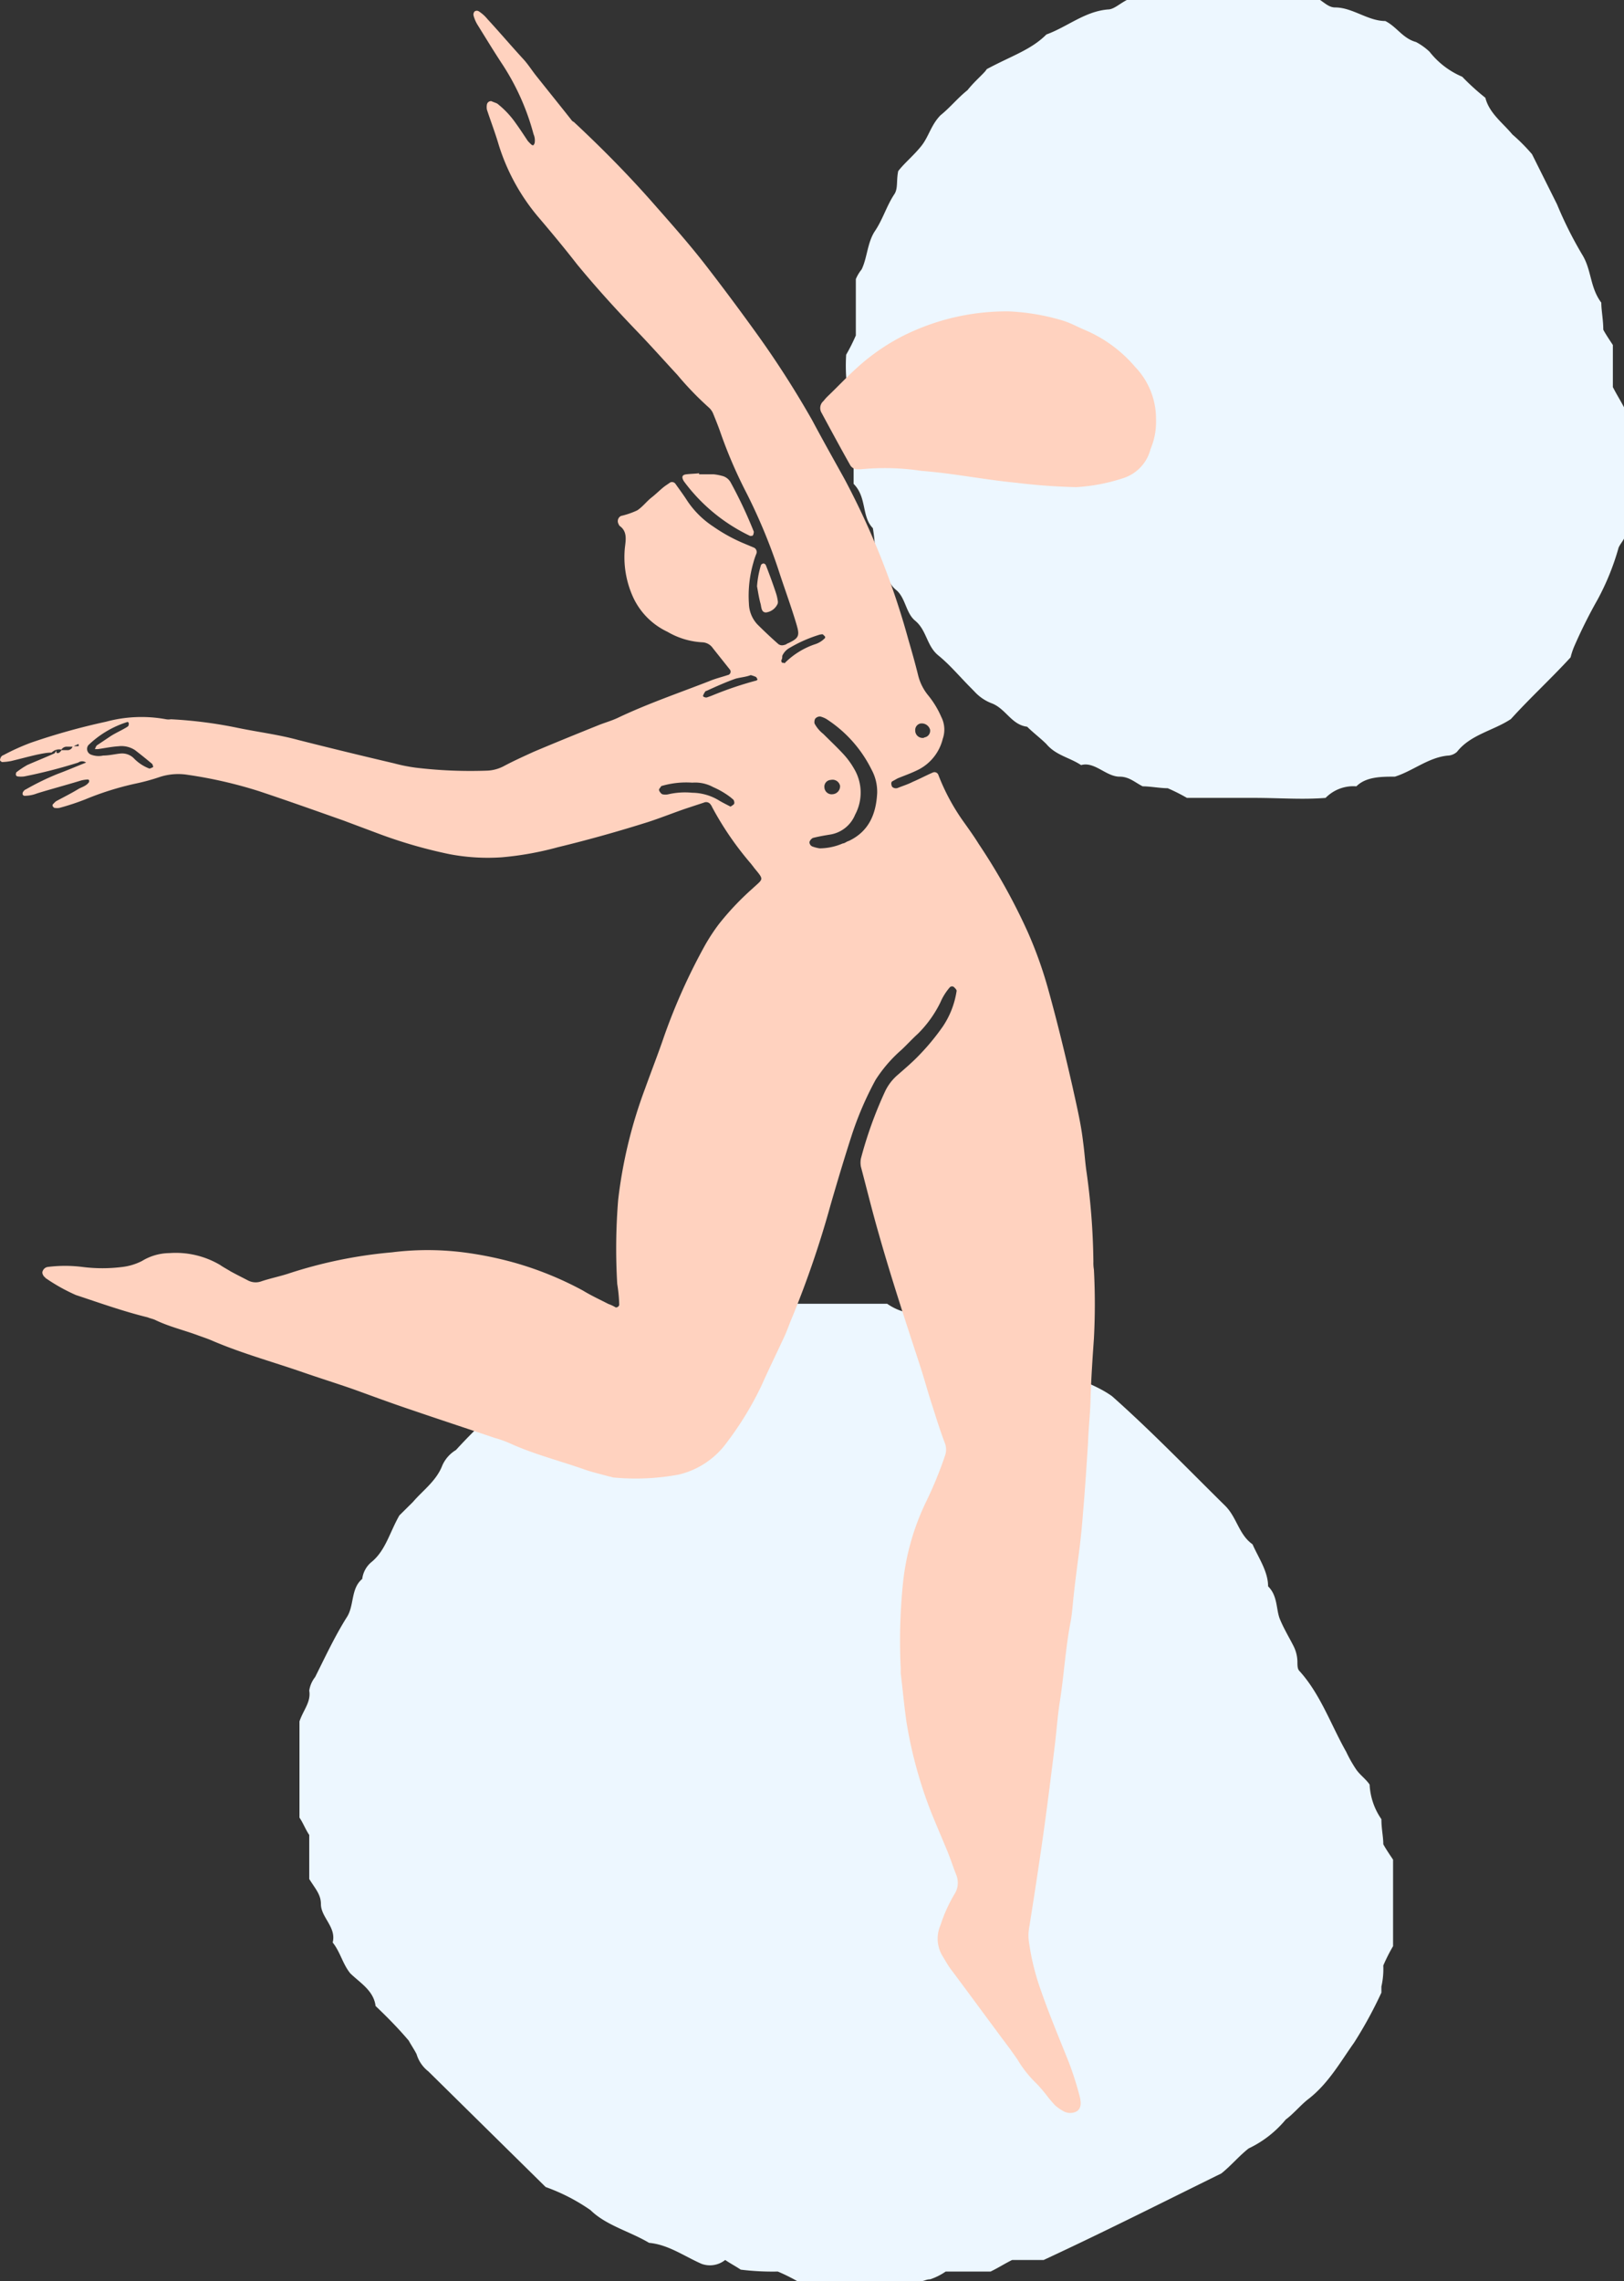
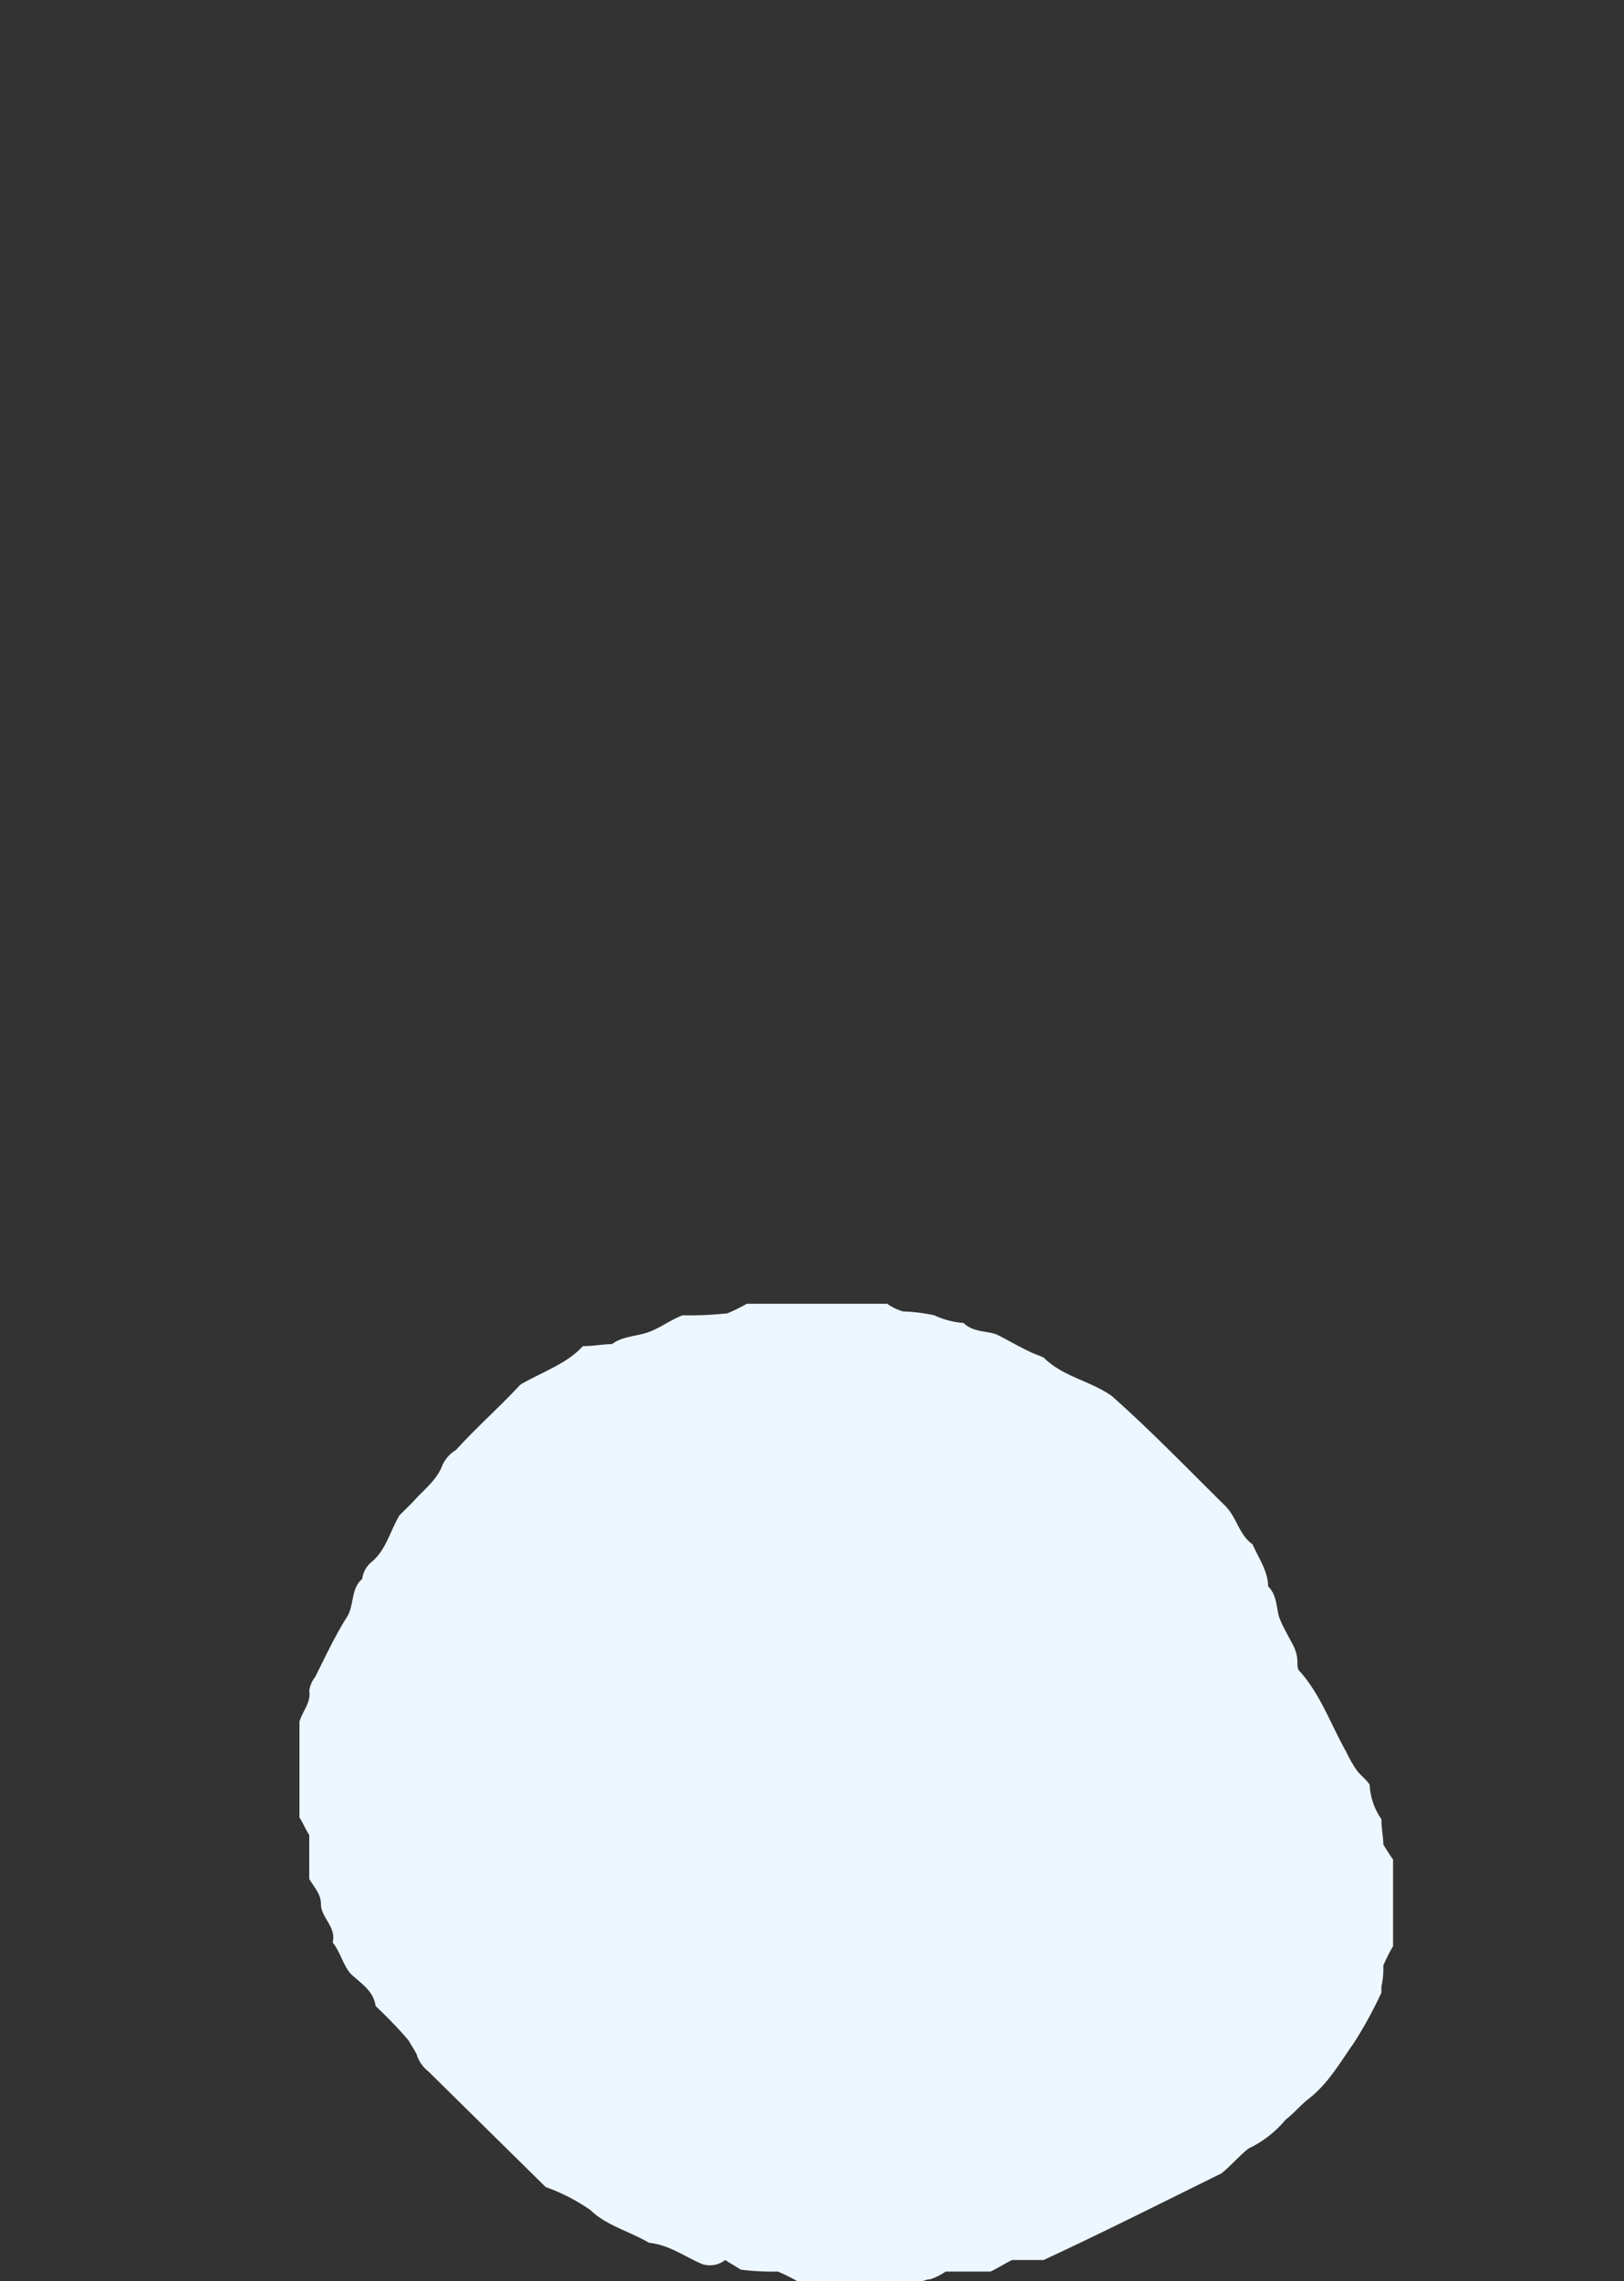
<svg xmlns="http://www.w3.org/2000/svg" id="Capa_1" data-name="Capa 1" viewBox="0 0 154.5 217">
  <rect x="0" y="0" width="154.5" height="217" fill="#333333" stroke="none" />
  <defs>
    <style>.cls-1{fill:#edf7ff;}.cls-2{fill:#ffd2bf;}</style>
  </defs>
  <title>not-alone-figure-community</title>
  <path class="cls-1" d="M67,215.8c-1.67-.73-3.16-1.83-5-2-1.85-1.1-4.08-1.65-5.57-3.11a18.09,18.09,0,0,0-4.27-2.2L41,197.49a3.26,3.26,0,0,1-1.12-1.64c-.18-.37-.55-.92-.74-1.28-.93-1.1-2-2.2-3.16-3.3-.18-1.47-1.48-2.2-2.41-3.11-.74-.92-.93-2-1.67-2.93.37-1.47-1.12-2.38-1.12-3.66,0-.92-.55-1.47-1.11-2.38V175c-.37-.55-.56-1.1-.93-1.65v-9.15c.37-1.1,1.11-1.84.93-2.93a2.72,2.72,0,0,1,.56-1.29c.92-1.83,1.85-3.84,3-5.67.74-1.1.37-2.75,1.48-3.66a2.48,2.48,0,0,1,.93-1.65c1.3-1.1,1.67-2.75,2.6-4.39l1.3-1.29c.93-1.09,2.23-2,2.79-3.47a3.25,3.25,0,0,1,1.3-1.47c2-2.2,4.27-4.21,6.13-6.22,2.22-1.28,4.45-2,5.94-3.66,1.11,0,1.86-.19,2.78-.19.93-.73,2.23-.73,3.35-1.1s2-1.09,3.34-1.64a33.49,33.49,0,0,0,4.27-.19,15.5,15.5,0,0,0,1.86-.91H84.65a5.4,5.4,0,0,0,1.49.73,16,16,0,0,1,3,.37,8,8,0,0,0,2.78.73c.93.91,2.23.73,3.16,1.1,1.11.55,2,1.1,3.16,1.64.37.19.93.37,1.3.55,1.85,1.84,4.45,2.2,6.5,3.67,3.71,3.29,7.24,6.95,10.77,10.43,1.11,1.1,1.3,2.75,2.6,3.66.56,1.28,1.48,2.57,1.48,4,.93.91.75,2.2,1.12,3.11s.93,1.83,1.3,2.57a3.44,3.44,0,0,1,.37,1.46c0,.37,0,.73.19.91,2,2.2,3,5.13,4.45,7.69a12.78,12.78,0,0,0,.93,1.65c.37.55.93.92,1.3,1.47a6.31,6.31,0,0,0,1.12,3.29c0,.92.18,1.65.18,2.38.19.37.56.92.93,1.47v8.23a16.48,16.48,0,0,0-.93,1.84,7.61,7.61,0,0,1-.18,2V190a40.19,40.19,0,0,1-2.6,4.76c-1.3,1.83-2.42,3.84-4.28,5.31-.74.55-1.48,1.46-2.22,2a10.31,10.31,0,0,1-3.53,2.75c-.93.73-1.67,1.64-2.6,2.38-5.57,2.74-11,5.49-16.9,8.23h-3c-.75.37-1.3.74-2.05,1.1H90.22a5.85,5.85,0,0,1-1.48.74c-.38,0-.56.18-.93.18H76.11a17.94,17.94,0,0,0-1.86-.92,24.47,24.47,0,0,1-3.53-.18c-.56-.37-.93-.55-1.48-.92A2.32,2.32,0,0,1,67,215.8Z" transform="translate(-0.25 -0.45)" />
-   <path class="cls-1" d="M80.75,34.19a17.37,17.37,0,0,0,.92-1.83V27a3.77,3.77,0,0,1,.55-.92c.54-1.1.54-2.57,1.28-3.67s1.1-2.38,1.83-3.48c.37-.55.18-1.28.37-2.2.55-.73,1.46-1.47,2.19-2.38s.92-2,1.84-2.94c.91-.73,1.64-1.65,2.56-2.38.73-.92,1.65-1.65,1.83-2,2.38-1.28,4.21-1.83,5.68-3.3,2-.73,3.66-2.2,5.86-2.38.55,0,1.1-.55,1.83-.92h18.32c.55.37.91.73,1.47.73,1.64,0,3.11,1.29,4.76,1.29,1.1.55,1.65,1.65,2.93,2a5.91,5.91,0,0,1,1.28.92,7.83,7.83,0,0,0,3.11,2.38,22.32,22.32,0,0,0,2.2,2c.37,1.47,1.65,2.38,2.57,3.49A17.35,17.35,0,0,1,146,15.12l2.38,4.77a37.08,37.08,0,0,0,2.38,4.76c.92,1.47.73,3.12,1.83,4.59,0,.73.19,1.65.19,2.57.18.36.55.91.91,1.46v4c.37.73.73,1.28,1.1,2V51.61c-.18.37-.37.55-.55.92a23.78,23.78,0,0,1-2,4.95,47.49,47.49,0,0,0-2.2,4.4,6.65,6.65,0,0,0-.37,1.1c-1.83,2-3.85,3.85-5.68,5.87-1.65,1.1-3.84,1.47-5.13,3.12a1.4,1.4,0,0,1-.91.36c-1.83.19-3.3,1.47-5,2-1.28,0-2.74,0-3.66.92a3.7,3.7,0,0,0-2.93,1.1c-2.2.18-4.4,0-6.78,0h-6.41a17.25,17.25,0,0,0-1.83-.92c-.73,0-1.65-.18-2.38-.18-.74-.37-1.28-.92-2.2-.92-1.28,0-2.38-1.47-3.66-1.1-1.1-.73-2.39-.92-3.3-2-.55-.55-1.28-1.1-1.83-1.65-1.47-.18-2-1.65-3.3-2.2A4.29,4.29,0,0,1,93,66.28l-.36-.37c-1.1-1.1-2-2.2-3.12-3.11s-1.1-2.39-2.2-3.3c-.91-.74-.91-2.2-1.83-2.94s-.91-2-1.83-2.93c-.18-.92-.18-1.84-.37-2.94-1.09-1.1-.55-2.93-1.83-4.21V40.24A17.21,17.21,0,0,1,80.75,34.19Z" transform="translate(-0.25 -0.45)" />
-   <path class="cls-2" d="M6.09,71.81h.56a.51.51,0,0,0,.52-.38c.14,0,.28,0,.42,0s.18,0,.14-.14-.1,0-.14,0a1.13,1.13,0,0,0-.38.19c-.18,0-.37,0-.56,0a.6.6,0,0,0-.56.28,1,1,0,0,0-.93.28c-.47,0-.89.1-1.36.19-.84.19-1.68.42-2.48.61a5.27,5.27,0,0,1-.88.1s-.19-.1-.19-.19a.71.71,0,0,1,.09-.28.41.41,0,0,1,.24-.19A21.56,21.56,0,0,1,3.19,71.1a62.65,62.65,0,0,1,7.16-2,12.9,12.9,0,0,1,5.7-.23,1.33,1.33,0,0,0,.46,0,41.81,41.81,0,0,1,6.46.84c1.86.38,3.78.62,5.65,1.13,3,.76,6.08,1.51,9.11,2.22a16.07,16.07,0,0,0,2.11.42,43.66,43.66,0,0,0,6.68.28,3.71,3.71,0,0,0,1.73-.47c.89-.47,1.82-.89,2.76-1.32,2.1-.89,4.2-1.74,6.31-2.59.61-.23,1.26-.42,1.82-.7,2.8-1.32,5.7-2.31,8.6-3.44.56-.24,1.17-.38,1.73-.57a.33.33,0,0,0,.19-.56l-1.59-2a1.27,1.27,0,0,0-1-.56,7.3,7.3,0,0,1-3.32-1A6.76,6.76,0,0,1,60.5,57.3a9.18,9.18,0,0,1-.8-4.76c.09-.75.24-1.55-.51-2.07a1.22,1.22,0,0,1-.14-.28.55.55,0,0,1,.28-.66A7.79,7.79,0,0,0,60.87,49c.51-.33.89-.85,1.36-1.22s.74-.66,1.16-1c.19-.15.42-.29.61-.43a.4.4,0,0,1,.52.14c.37.52.79,1.09,1.12,1.61a8.7,8.7,0,0,0,2.47,2.44,15.8,15.8,0,0,0,2.81,1.56l1,.42a.46.46,0,0,1,.28.62,6.89,6.89,0,0,0-.28.84,11.28,11.28,0,0,0-.42,3.91,3,3,0,0,0,.79,1.94c.66.66,1.31,1.27,2,1.88a.58.58,0,0,0,.56.09c.14,0,.28-.14.42-.18,1-.48,1.07-.71.75-1.79-.52-1.75-1.17-3.49-1.73-5.23a53.5,53.5,0,0,0-3-7.21,44.58,44.58,0,0,1-2.57-6c-.19-.52-.38-1-.61-1.56a1.58,1.58,0,0,0-.42-.61,29.94,29.94,0,0,1-3-3.11c-1.26-1.36-2.52-2.78-3.83-4.14-2-2.08-3.88-4.15-5.7-6.36C53.91,24,52.64,22.48,51.38,21a19.68,19.68,0,0,1-3.69-6.79c-.33-1.13-.75-2.21-1.12-3.34a1.48,1.48,0,0,1,0-.47.4.4,0,0,1,.42-.33c.19.09.37.14.56.23a8.65,8.65,0,0,1,1.78,1.89c.37.51.74,1.08,1.12,1.65a3.33,3.33,0,0,0,.42.42s.09,0,.14,0,0-.09.09-.14a1.45,1.45,0,0,0-.09-.9,22.84,22.84,0,0,0-2.9-6.55c-.84-1.27-1.64-2.59-2.43-3.86a3.35,3.35,0,0,1-.37-.85.44.44,0,0,1,.09-.42.36.36,0,0,1,.42,0,3.51,3.51,0,0,1,.79.71c1.17,1.27,2.29,2.59,3.46,3.86.47.52.84,1.13,1.31,1.7,1.08,1.36,2.15,2.68,3.23,4.05a.48.48,0,0,0,.23.19c2.52,2.35,4.95,4.8,7.25,7.39,1.82,2.07,3.64,4.1,5.32,6.27s3.32,4.38,4.91,6.59a91.42,91.42,0,0,1,5.19,8.11c1,1.88,2.06,3.76,3.08,5.6A74.15,74.15,0,0,1,86.67,61.3c.33,1.13.65,2.26.93,3.4a4.83,4.83,0,0,0,.94,1.88,8.68,8.68,0,0,1,1.26,2.07,2.65,2.65,0,0,1,.14,2.08,4.49,4.49,0,0,1-2.29,2.92c-.65.33-1.31.56-2,.84l-.52.29c-.14.09-.09.37,0,.52a.51.51,0,0,0,.56.09c.47-.19.94-.33,1.4-.57.66-.28,1.27-.61,1.92-.89a.39.39,0,0,1,.51.23,20.07,20.07,0,0,0,2.48,4.57c.47.66.94,1.32,1.36,2A58,58,0,0,1,98,89.05a39.65,39.65,0,0,1,2,5.61c.85,3.06,1.59,6.12,2.29,9.19.38,1.74.8,3.48,1,5.22.14,1,.19,1.94.33,2.88a65.37,65.37,0,0,1,.65,8.52,3.89,3.89,0,0,0,.05.76,62.23,62.23,0,0,1,0,6.55c-.14,2-.28,4.05-.33,6.12-.05,1.27-.19,2.55-.23,3.82-.14,2.16-.28,4.38-.47,6.55-.1,1.36-.24,2.73-.42,4.1s-.33,2.54-.47,3.81c-.09.8-.14,1.65-.28,2.45-.51,2.59-.65,5.28-1.07,7.87-.19,1.27-.28,2.54-.43,3.81-.37,3-.74,6-1.16,8.95s-.85,5.75-1.31,8.63a4.15,4.15,0,0,0,0,1.36,23.12,23.12,0,0,0,.94,4c.84,2.49,1.87,4.94,2.85,7.39A30.61,30.61,0,0,1,103,200c.09.47.14.94-.28,1.27a1.31,1.31,0,0,1-1.31,0,4.36,4.36,0,0,1-.75-.52c-.23-.23-.47-.52-.7-.8a14.37,14.37,0,0,0-1.07-1.27,11,11,0,0,1-1.87-2.36l-.71-1c-1.87-2.49-3.69-5-5.56-7.49-.32-.42-.6-.94-.89-1.41a3.19,3.19,0,0,1-.14-2.83,14.42,14.42,0,0,1,1.31-2.92,2,2,0,0,0,.19-1.88c-.28-.71-.51-1.42-.79-2.12-.52-1.27-1.08-2.55-1.59-3.82a41.73,41.73,0,0,1-2.34-8.52c-.23-1.56-.37-3.16-.56-4.72v-.47a54,54,0,0,1,.23-8.24,23.34,23.34,0,0,1,2.25-7.73,37,37,0,0,0,1.73-4.24,1.71,1.71,0,0,0,0-1.18c-.43-1.13-.8-2.3-1.17-3.48-.47-1.41-.84-2.83-1.31-4.24-1.31-4-2.67-8.15-3.83-12.25-.61-2.12-1.13-4.24-1.69-6.36a2.12,2.12,0,0,1,0-.75,38.57,38.57,0,0,1,2.33-6.46,4.76,4.76,0,0,1,1.22-1.55c.65-.57,1.31-1.13,1.91-1.75a22,22,0,0,0,2.34-2.82,8.25,8.25,0,0,0,1.31-3.39c0-.1-.14-.24-.23-.33a.29.29,0,0,0-.42,0,5.39,5.39,0,0,0-.89,1.42,11,11,0,0,1-2.15,3c-.52.47-1,1-1.54,1.51a13.31,13.31,0,0,0-2.48,2.87,31.36,31.36,0,0,0-2.29,5.33c-.7,2.17-1.36,4.38-2,6.59a93.8,93.8,0,0,1-3.6,10.56c-.33.75-.56,1.51-.94,2.26-.65,1.41-1.35,2.82-2,4.29a30.73,30.73,0,0,1-3.32,5.46,7.89,7.89,0,0,1-4.58,3.06,22.42,22.42,0,0,1-6.17.28c-.14,0-.28-.09-.42-.09-.84-.24-1.68-.42-2.47-.71-2.29-.8-4.68-1.41-6.88-2.4a10.19,10.19,0,0,0-1.54-.56c-2.66-.9-5.37-1.79-8-2.69-1.82-.61-3.6-1.27-5.42-1.93-1.63-.57-3.27-1.08-4.91-1.65-2.89-1-5.79-1.79-8.6-3-.42-.18-.84-.32-1.26-.47-1.35-.51-2.8-.84-4.16-1.5-.23-.1-.46-.14-.7-.24-2.29-.56-4.53-1.36-6.82-2.12A17.33,17.33,0,0,1,4.55,122s0-.09-.09-.09c-.14-.19-.24-.38-.14-.57a.61.61,0,0,1,.46-.37,13.17,13.17,0,0,1,3.32,0,15,15,0,0,0,3.79,0,5.54,5.54,0,0,0,1.87-.57,5.1,5.1,0,0,1,2.61-.75,8.3,8.3,0,0,1,4.82,1.13c.33.23.7.42,1,.61.51.28,1.07.56,1.63.85a1.57,1.57,0,0,0,1.31.09c.84-.28,1.78-.47,2.62-.75a43.66,43.66,0,0,1,9.77-2,27.31,27.31,0,0,1,6.82,0,34.3,34.3,0,0,1,4.91,1,32,32,0,0,1,6.45,2.63c.79.48,1.59.85,2.43,1.28a3.69,3.69,0,0,1,.7.33.32.32,0,0,0,.33-.24,14.74,14.74,0,0,0-.19-2,57.25,57.25,0,0,1,.09-8A44.86,44.86,0,0,1,61.62,104c.61-1.7,1.26-3.35,1.82-5a56.72,56.72,0,0,1,3.88-8.63,18.3,18.3,0,0,1,1.31-2A26.11,26.11,0,0,1,71.81,85c1.07-1,1.17-.8.18-2-.09-.14-.18-.23-.28-.37A29.79,29.79,0,0,1,68,77.23a1,1,0,0,0-.14-.24.51.51,0,0,0-.65-.19l-1.73.57c-1.22.42-2.39.89-3.56,1.27-2.85.9-5.7,1.7-8.59,2.4A30,30,0,0,1,48,82,19.49,19.49,0,0,1,43,81.7a45.48,45.48,0,0,1-6.69-1.93L32.92,78.5c-2.66-.94-5.33-1.89-8-2.78a42.44,42.44,0,0,0-6.78-1.56,5.7,5.7,0,0,0-2.66.19A19.59,19.59,0,0,1,13.1,75a28.29,28.29,0,0,0-4.76,1.5,23.76,23.76,0,0,1-2.43.8,1.39,1.39,0,0,1-.47,0c-.05,0-.14-.09-.19-.19V77a2.56,2.56,0,0,1,.33-.33c.7-.38,1.45-.75,2.15-1.18.33-.18.75-.28,1-.66,0,0,0-.09,0-.14s-.09-.09-.14-.09a3.21,3.21,0,0,0-.61.09c-1.4.43-2.8.8-4.2,1.23a3.29,3.29,0,0,1-1.17.23A.2.2,0,0,1,2.4,76a.35.35,0,0,1,.09-.28.51.51,0,0,1,.24-.19,25,25,0,0,1,3-1.46c.89-.33,1.77-.71,2.71-1.08a.64.64,0,0,0-.75,0,47.82,47.82,0,0,1-5.14,1.32,2.51,2.51,0,0,1-.61,0,.21.21,0,0,1-.18-.15c0-.09,0-.23.09-.28a8.23,8.23,0,0,1,1-.66c.84-.37,1.68-.7,2.52-1.08.09,0,.19-.24.28-.33C5.48,72.14,5.86,72.23,6.09,71.81Zm77.07,1.84a12.11,12.11,0,0,0-4.3-4.81,2.45,2.45,0,0,0-.56-.23.57.57,0,0,0-.51.23.75.75,0,0,0-.05.43,3.15,3.15,0,0,0,.84,1c.66.66,1.31,1.27,1.92,1.93a7.56,7.56,0,0,1,1,1.37,4.44,4.44,0,0,1,.1,4.38,3.09,3.09,0,0,1-2.39,1.89c-.56.09-1.07.18-1.63.32a.71.71,0,0,0-.28.29c-.1.14,0,.42.23.52a3.6,3.6,0,0,0,.7.18,5.63,5.63,0,0,0,2.2-.47c.18,0,.37-.19.56-.23,1.91-.9,2.61-2.55,2.71-4.57A4.41,4.41,0,0,0,83.16,73.65ZM63.25,75.2s-.09,0-.14.1-.23.23-.14.37a.72.72,0,0,0,.28.33,1.26,1.26,0,0,0,.61,0,7.07,7.07,0,0,1,2.24-.14,5,5,0,0,1,2.58.75c.32.19.7.38,1.07.57,0,0,.23-.14.33-.24a.33.33,0,0,0,0-.28c0-.14-.19-.23-.28-.33a7.88,7.88,0,0,0-1.69-1,3.58,3.58,0,0,0-2-.43A8.3,8.3,0,0,0,63.25,75.2ZM9.55,71.71c-.09,0-.19,0-.28,0,.09-.14.09-.28.23-.38l1.27-.85c.51-.33,1.07-.56,1.59-.89a.27.27,0,0,0,.14-.24v-.14s-.1-.09-.1-.09a9.39,9.39,0,0,0-3.74,2.21.58.58,0,0,0,.24.9,2,2,0,0,0,1.17.09c.56,0,1.12-.14,1.63-.19a1.58,1.58,0,0,1,1.26.43,4.05,4.05,0,0,0,1.5,1c.09,0,.28-.1.37-.15a1.57,1.57,0,0,0-.09-.28c-.56-.47-1.08-.89-1.64-1.32a2.34,2.34,0,0,0-1.59-.37C10.86,71.48,10.21,71.62,9.55,71.71ZM70.26,65c-.93.32-1.87.75-2.8,1.17,0,0-.09,0-.14.1a1.63,1.63,0,0,0-.19.37c0,.1.24.19.38.15l.42-.15a34,34,0,0,1,4.3-1.46s.09-.09.09-.09a1.27,1.27,0,0,0-.14-.24,3.22,3.22,0,0,0-.51-.18C71.25,64.84,70.73,64.88,70.26,65Zm4.44-1.51c.1,0,.24.09.24,0a7.4,7.4,0,0,1,2.8-1.74,2.27,2.27,0,0,0,1-.61.23.23,0,0,0,0-.14l-.19-.19c-.09-.05-.19,0-.28,0a13.1,13.1,0,0,0-2.9,1.27,1.61,1.61,0,0,0-.7.76c0,.14,0,.28-.09.42A.27.27,0,0,0,74.7,63.52Zm13.47,7.11a.64.64,0,0,0,.56-.75.82.82,0,0,0-.94-.57.63.63,0,0,0-.47.66A.7.7,0,0,0,88.17,70.63ZM79.47,76a.76.76,0,0,0,.7-.8.73.73,0,0,0-.88-.56.64.64,0,0,0-.61.71A.69.69,0,0,0,79.47,76Z" transform="translate(-0.25 -0.45)" />
-   <path class="cls-2" d="M110.23,40.34a7.13,7.13,0,0,0-2-5,12.82,12.82,0,0,0-4.72-3.48c-.7-.29-1.35-.66-2.1-.9a21.05,21.05,0,0,0-5.19-.89,22,22,0,0,0-10,2.3,19.9,19.9,0,0,0-4.49,3.11c-.94.85-1.82,1.79-2.71,2.64a4,4,0,0,0-.42.47.88.88,0,0,0-.19,1.13c.89,1.65,1.78,3.3,2.71,4.95a.79.79,0,0,0,.75.42h.28a23.07,23.07,0,0,1,5.75.15c3,.23,6,.84,9,1.13a57.62,57.62,0,0,0,5.75.42,17.53,17.53,0,0,0,4.44-.85,3.91,3.91,0,0,0,2.62-2.78A6.64,6.64,0,0,0,110.23,40.34Z" transform="translate(-0.25 -0.45)" />
-   <path class="cls-2" d="M66.76,45.47c-.42.05-.8.05-1.22.1s-.46.28-.23.66a16.81,16.81,0,0,0,6.26,5.18c.1.05.19,0,.28,0a.47.47,0,0,0,.1-.28.16.16,0,0,0,0-.14,42.29,42.29,0,0,0-2.2-4.67,1.27,1.27,0,0,0-.84-.61,4.72,4.72,0,0,0-.75-.14H66.76Z" transform="translate(-0.25 -0.45)" />
-   <path class="cls-2" d="M72.27,56.22c.1.56.19,1.13.33,1.64.09.29.05.85.52.85a1.4,1.4,0,0,0,1.12-.85.66.66,0,0,0,0-.28,4.09,4.09,0,0,0-.18-.75c-.28-.85-.61-1.75-.94-2.59a.29.29,0,0,0-.23-.19.34.34,0,0,0-.24.14A9.13,9.13,0,0,0,72.27,56.22Z" transform="translate(-0.25 -0.45)" />
</svg>